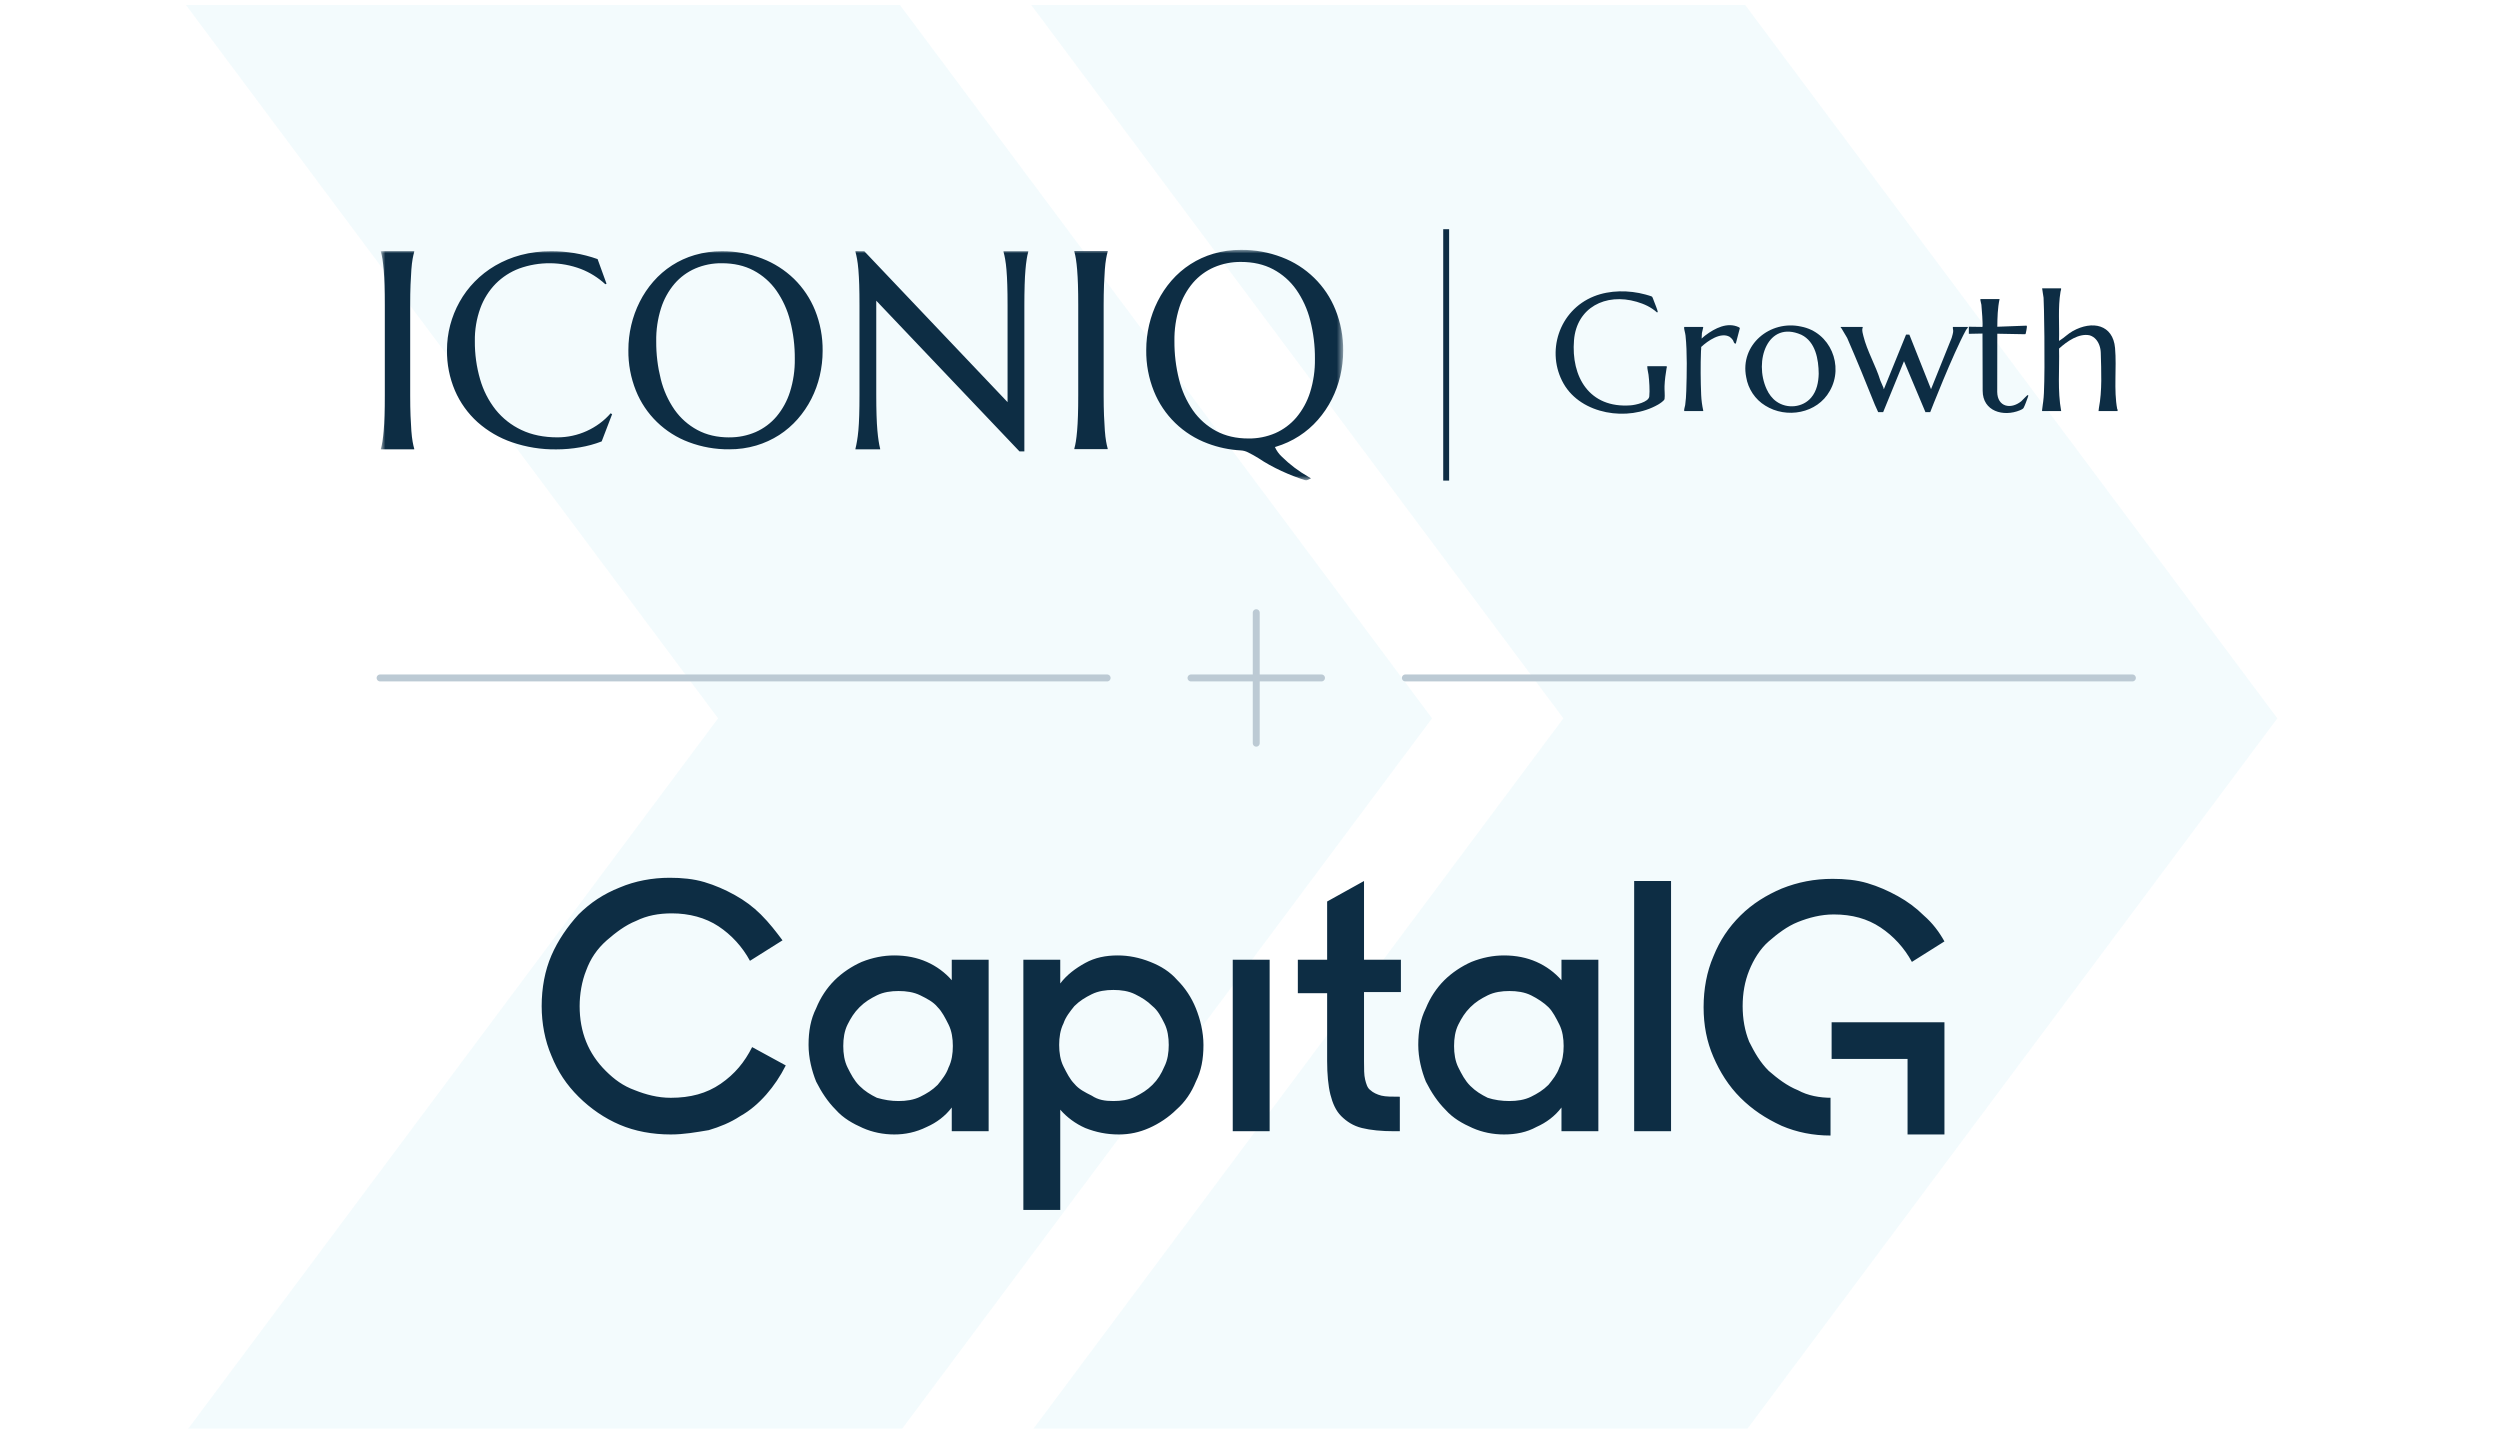
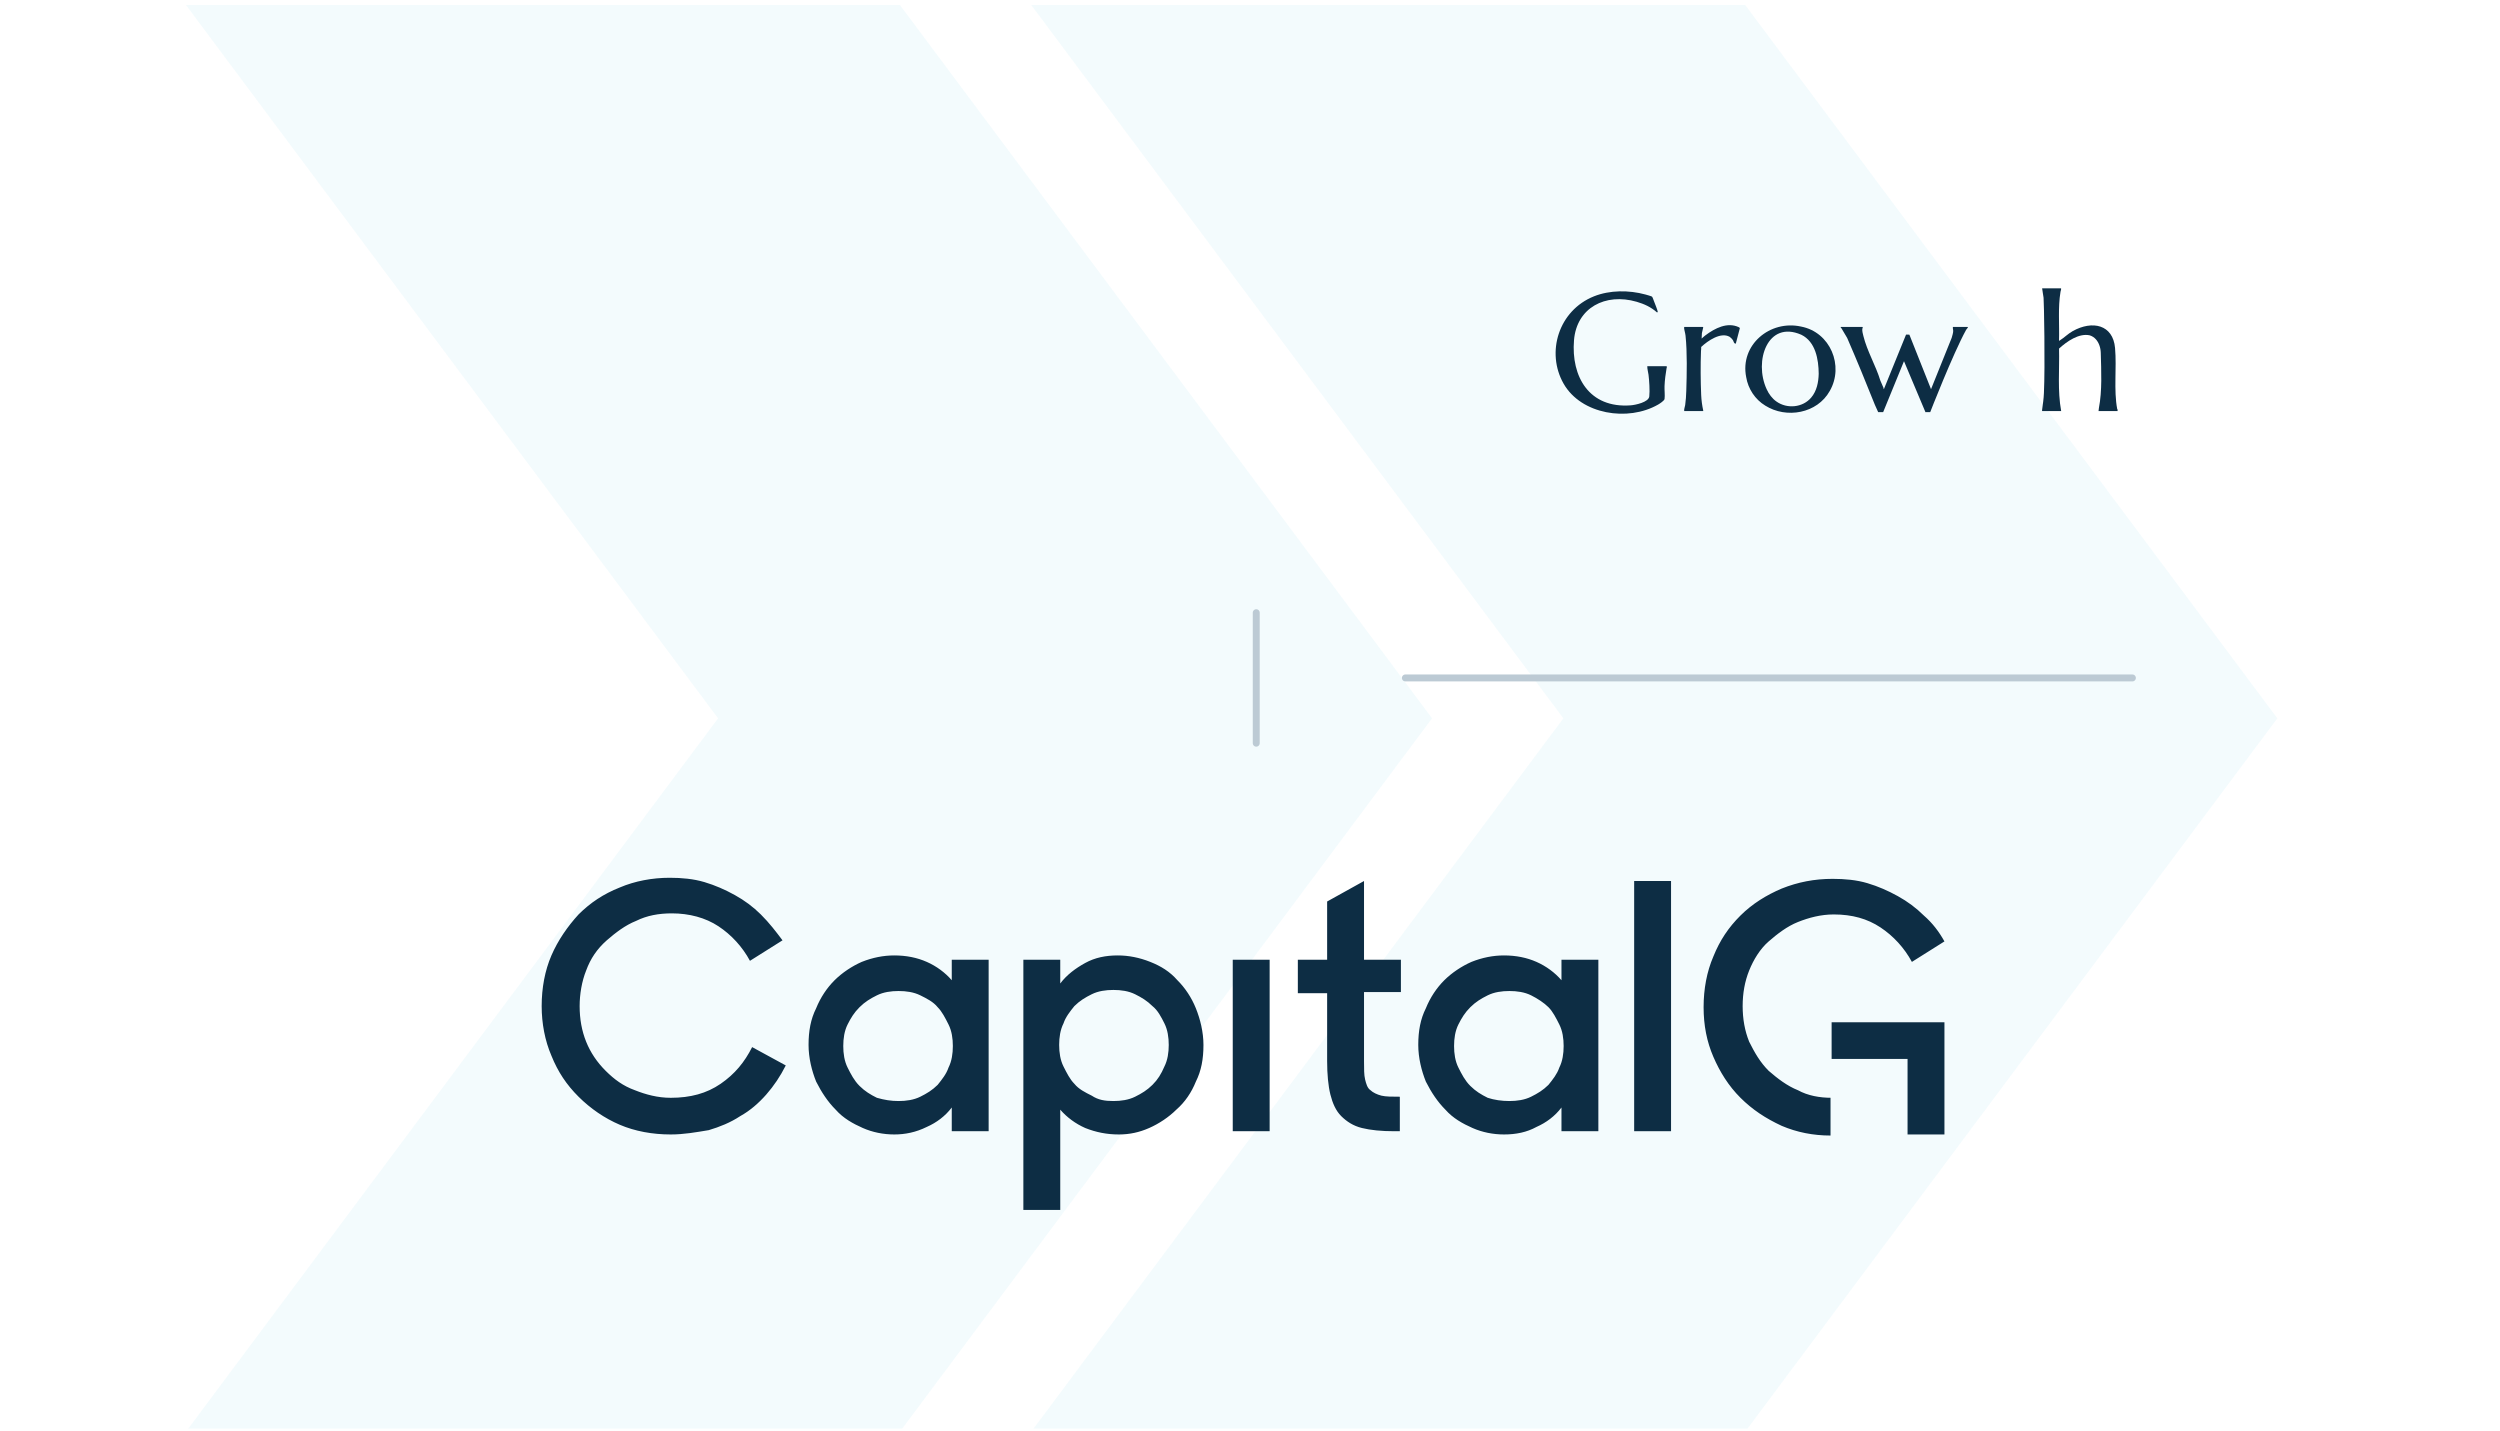
<svg xmlns="http://www.w3.org/2000/svg" width="360" height="206" viewBox="0 0 360 206" fill="none">
  <g clip-path="url(#clip0_3285_14929)">
    <path opacity="0.05" d="M327.937 103.441L224.467 242.148H121.657L225.127 103.441L121.657 -35.262H224.467L327.937 103.441Z" fill="#00A6CE" />
    <path opacity="0.05" d="M206.215 103.441L102.746 242.148H-0.064L103.406 103.441L-0.064 -35.262H102.746L206.215 103.441Z" fill="#00A6CE" />
    <g clip-path="url(#clip1_3285_14929)">
      <path d="M96.591 163.363C93.935 163.363 91.435 162.897 89.248 161.965C87.061 161.033 85.03 159.636 83.312 157.927C81.593 156.219 80.343 154.355 79.406 152.026C78.469 149.851 78 147.366 78 144.881C78 142.241 78.469 139.756 79.406 137.582C80.343 135.407 81.749 133.388 83.312 131.68C85.03 129.972 86.905 128.729 89.248 127.797C91.435 126.865 93.935 126.399 96.435 126.399C98.153 126.399 99.872 126.555 101.434 127.021C102.996 127.487 104.402 128.108 105.808 128.884C107.214 129.661 108.464 130.593 109.558 131.68C110.807 132.922 111.745 134.165 112.682 135.407L107.995 138.358C106.902 136.339 105.34 134.631 103.465 133.388C101.59 132.146 99.247 131.525 96.747 131.525C94.872 131.525 93.154 131.835 91.592 132.612C90.029 133.233 88.623 134.32 87.374 135.407C85.968 136.65 85.03 138.048 84.405 139.756C83.78 141.309 83.468 143.173 83.468 144.881C83.468 146.745 83.78 148.453 84.405 150.006C85.03 151.56 85.968 152.957 87.217 154.2C88.467 155.442 89.717 156.374 91.435 156.995C92.998 157.617 94.716 158.083 96.591 158.083C99.403 158.083 101.746 157.461 103.777 156.064C105.808 154.666 107.214 152.957 108.308 150.783L113.151 153.423C112.37 154.976 111.432 156.374 110.339 157.617C109.245 158.859 107.995 159.946 106.589 160.723C105.183 161.655 103.621 162.276 102.059 162.742C100.184 163.052 98.466 163.363 96.591 163.363ZM129.398 158.549C130.492 158.549 131.585 158.393 132.523 157.927C133.46 157.461 134.241 156.995 135.022 156.219C135.647 155.442 136.272 154.666 136.585 153.734C137.053 152.802 137.21 151.715 137.21 150.628C137.21 149.541 137.053 148.453 136.585 147.522C136.116 146.59 135.647 145.658 135.022 145.037C134.398 144.26 133.46 143.794 132.523 143.328C131.585 142.862 130.492 142.707 129.398 142.707C128.305 142.707 127.211 142.862 126.274 143.328C125.336 143.794 124.555 144.26 123.774 145.037C122.993 145.813 122.524 146.59 122.056 147.522C121.587 148.453 121.431 149.541 121.431 150.628C121.431 151.715 121.587 152.802 122.056 153.734C122.524 154.666 122.993 155.598 123.774 156.374C124.555 157.151 125.336 157.617 126.274 158.083C127.367 158.393 128.305 158.549 129.398 158.549ZM128.773 163.363C127.211 163.363 125.649 163.052 124.243 162.431C122.837 161.81 121.431 161.033 120.337 159.791C119.244 158.704 118.306 157.306 117.525 155.753C116.9 154.2 116.432 152.336 116.432 150.472C116.432 148.453 116.744 146.745 117.525 145.192C118.15 143.639 119.087 142.241 120.181 141.154C121.275 140.067 122.681 139.135 124.087 138.514C125.649 137.892 127.211 137.582 128.773 137.582C130.492 137.582 132.054 137.892 133.46 138.514C134.866 139.135 136.116 140.067 137.053 141.154V138.203H142.365V162.897H137.053V159.48C136.116 160.723 134.866 161.655 133.46 162.276C131.898 163.052 130.336 163.363 128.773 163.363ZM160.331 158.549C161.425 158.549 162.518 158.393 163.456 157.927C164.393 157.461 165.174 156.995 165.955 156.219C166.736 155.442 167.205 154.666 167.674 153.579C168.142 152.647 168.299 151.56 168.299 150.472C168.299 149.385 168.142 148.298 167.674 147.366C167.205 146.434 166.736 145.503 165.955 144.881C165.174 144.105 164.393 143.639 163.456 143.173C162.518 142.707 161.425 142.552 160.331 142.552C159.237 142.552 158.144 142.707 157.206 143.173C156.269 143.639 155.488 144.105 154.707 144.881C154.082 145.658 153.457 146.434 153.145 147.366C152.676 148.298 152.52 149.385 152.52 150.472C152.52 151.56 152.676 152.647 153.145 153.579C153.613 154.51 154.082 155.442 154.707 156.064C155.332 156.84 156.269 157.306 157.206 157.772C158.144 158.393 159.081 158.549 160.331 158.549ZM161.112 163.363C159.394 163.363 157.831 163.052 156.269 162.431C154.863 161.81 153.613 160.878 152.676 159.791V174.235H147.364V138.203H152.676V141.62C153.613 140.377 154.863 139.445 156.269 138.669C157.675 137.892 159.237 137.582 160.956 137.582C162.518 137.582 164.08 137.892 165.643 138.514C167.205 139.135 168.455 139.911 169.548 141.154C170.642 142.241 171.579 143.639 172.204 145.192C172.829 146.745 173.298 148.609 173.298 150.472C173.298 152.491 172.985 154.2 172.204 155.753C171.579 157.306 170.642 158.704 169.392 159.791C168.299 160.878 166.892 161.81 165.486 162.431C164.08 163.052 162.674 163.363 161.112 163.363ZM177.516 162.897H182.828V138.203H177.516V162.897ZM186.889 138.203H191.107V129.816L196.419 126.865V138.203H201.731V142.862H196.419V152.802C196.419 153.889 196.419 154.821 196.575 155.442C196.732 156.064 196.888 156.685 197.357 156.995C197.669 157.306 198.294 157.617 198.919 157.772C199.544 157.927 200.481 157.927 201.575 157.927V162.897H200.794C198.919 162.897 197.357 162.742 196.107 162.431C194.857 162.121 193.92 161.499 193.138 160.723C192.357 159.946 191.889 158.859 191.576 157.617C191.264 156.374 191.107 154.666 191.107 152.802V143.018H186.889V138.203ZM217.353 158.549C218.447 158.549 219.541 158.393 220.478 157.927C221.415 157.461 222.196 156.995 222.978 156.219C223.602 155.442 224.227 154.666 224.54 153.734C225.008 152.802 225.165 151.715 225.165 150.628C225.165 149.541 225.008 148.453 224.54 147.522C224.071 146.59 223.602 145.658 222.978 145.037C222.353 144.415 221.415 143.794 220.478 143.328C219.541 142.862 218.447 142.707 217.353 142.707C216.26 142.707 215.166 142.862 214.229 143.328C213.292 143.794 212.51 144.26 211.729 145.037C210.948 145.813 210.48 146.59 210.011 147.522C209.542 148.453 209.386 149.541 209.386 150.628C209.386 151.715 209.542 152.802 210.011 153.734C210.48 154.666 210.948 155.598 211.729 156.374C212.51 157.151 213.292 157.617 214.229 158.083C215.166 158.393 216.26 158.549 217.353 158.549ZM216.572 163.363C215.01 163.363 213.448 163.052 212.042 162.431C210.636 161.81 209.23 161.033 208.136 159.791C207.043 158.704 206.105 157.306 205.324 155.753C204.699 154.2 204.23 152.336 204.23 150.472C204.23 148.453 204.543 146.745 205.324 145.192C205.949 143.639 206.886 142.241 207.98 141.154C209.073 140.067 210.48 139.135 211.886 138.514C213.448 137.892 215.01 137.582 216.572 137.582C218.291 137.582 219.853 137.892 221.259 138.514C222.665 139.135 223.915 140.067 224.852 141.154V138.203H230.164V162.897H224.852V159.48C223.915 160.723 222.665 161.655 221.259 162.276C219.853 163.052 218.291 163.363 216.572 163.363ZM235.319 162.897H240.631V126.865H235.319V162.897ZM263.753 147.211V152.491H274.688V163.363H280V147.211H263.753ZM263.753 158.083C262.034 158.083 260.316 157.772 258.91 156.995C257.347 156.374 255.941 155.287 254.691 154.2C253.442 152.957 252.66 151.56 251.879 150.006C251.254 148.453 250.942 146.745 250.942 144.881C250.942 143.018 251.254 141.309 251.879 139.756C252.504 138.203 253.442 136.65 254.691 135.563C255.941 134.476 257.347 133.388 258.91 132.767C260.472 132.146 262.19 131.68 264.065 131.68C266.721 131.68 268.908 132.301 270.783 133.544C272.657 134.786 274.22 136.495 275.313 138.514L280 135.563C279.219 134.165 278.282 132.922 277.032 131.835C275.938 130.748 274.688 129.816 273.282 129.04C271.876 128.263 270.47 127.642 268.908 127.176C267.346 126.71 265.627 126.555 263.909 126.555C261.253 126.555 258.91 127.021 256.566 127.953C254.379 128.884 252.348 130.127 250.63 131.835C248.911 133.544 247.661 135.407 246.724 137.737C245.787 139.911 245.318 142.396 245.318 145.037C245.318 147.677 245.787 150.006 246.724 152.181C247.661 154.355 248.911 156.374 250.63 158.083C252.348 159.791 254.223 161.033 256.566 162.121C258.753 163.052 261.097 163.518 263.596 163.518V158.083H263.753Z" fill="#0D2D44" />
    </g>
-     <path d="M54.735 97.624H159.425" stroke="#BCCAD4" stroke-linecap="round" />
-     <path d="M171.504 97.624H190.295" stroke="#BCCAD4" stroke-linecap="round" />
    <path d="M180.899 107.019L180.899 88.229" stroke="#BCCAD4" stroke-linecap="round" />
    <path d="M202.374 97.624H307.064" stroke="#BCCAD4" stroke-linecap="round" />
    <g clip-path="url(#clip2_3285_14929)">
      <path d="M239.978 52.734C239.985 52.736 240.058 52.865 240.057 52.875C240.055 52.887 240.007 52.888 240.004 52.907C239.855 53.806 239.725 54.704 239.692 55.615C239.672 56.171 239.766 56.933 239.695 57.452C239.662 57.695 238.998 58.127 238.777 58.254C234.418 60.76 227.695 59.68 225.164 55.258C222.588 50.755 224.436 44.709 229.53 42.672C231.82 41.757 234.57 41.764 236.931 42.406C237.092 42.45 237.796 42.647 237.889 42.715C237.963 42.769 238.127 43.251 238.177 43.383C238.293 43.688 238.665 44.591 238.704 44.848C238.709 44.886 238.723 44.921 238.699 44.958L238.598 44.982C237.743 44.217 236.771 43.773 235.677 43.455C231.183 42.148 227.044 44.311 226.658 48.976C226.221 54.243 228.841 58.819 234.818 58.369C235.498 58.317 237.405 57.917 237.496 57.09C237.587 56.257 237.493 54.814 237.387 53.966C237.336 53.554 237.196 53.134 237.21 52.734H239.978Z" fill="#0D2D44" />
      <path d="M296.771 41.519C296.867 41.555 296.729 41.918 296.714 42.005C296.331 44.302 296.571 46.741 296.5 49.065C296.52 49.09 296.63 49.009 296.653 48.994C297.254 48.62 297.795 48.056 298.474 47.678C301.308 46.096 304.272 46.745 304.568 50.113C304.822 53.001 304.356 56.146 304.881 58.918C304.885 58.936 304.928 58.937 304.931 58.955C304.94 59.034 304.926 59.116 304.932 59.195H302.19C302.209 59.063 302.219 58.874 302.243 58.749C302.721 56.242 302.582 53.465 302.51 50.816C302.5 50.437 302.436 50.06 302.303 49.704C302.065 49.066 301.634 48.517 300.93 48.291C299.356 47.938 297.6 49.191 296.504 50.195C296.578 53.192 296.267 56.236 296.809 59.195H294.08C294.035 59.151 294.062 59.035 294.069 58.977C294.181 58.114 294.284 57.492 294.325 56.597C294.508 52.656 294.336 43.494 294.274 42.876C294.228 42.419 294.108 41.976 294.067 41.519H296.77L296.771 41.519Z" fill="#0D2D44" />
      <path d="M268.161 47.075C268.327 47.107 268.174 47.329 268.172 47.345C268.141 47.724 268.251 48.067 268.328 48.385C268.853 50.541 270.136 52.697 270.762 54.783C270.931 55.153 271.062 55.496 271.225 55.855C271.242 55.892 271.212 55.981 271.278 56.041L274.471 48.184L274.949 48.188L278.068 56.042L281.042 48.651C281.121 48.339 281.256 47.978 281.263 47.655C281.267 47.458 281.171 47.241 281.224 47.075H283.294C283.307 47.075 283.341 47.106 283.367 47.101L283.383 47.152L283.116 47.505C281.208 50.982 277.951 59.349 277.951 59.349L277.265 59.352L274.175 52.011L271.174 59.349L270.455 59.344L269.985 58.297C268.698 55.071 267.394 51.892 265.991 48.66C265.713 48.21 265.44 47.727 265.164 47.265C265.129 47.208 265.027 47.21 265.069 47.075H268.16H268.161Z" fill="#0D2D44" />
      <path d="M259.36 47.027C263.562 47.828 265.576 52.682 263.484 56.303C261.677 59.544 257.24 60.328 254.197 58.408C252.743 57.526 251.727 56.001 251.451 54.305C250.524 49.665 254.881 46.035 259.35 47.025L259.36 47.027ZM259.382 48.201C254.536 46.078 252.524 51.993 254.401 56.051C254.715 56.743 255.195 57.395 255.818 57.826C257.343 58.906 259.597 58.7 260.817 57.245C261.621 56.295 261.864 55.031 261.893 53.821C261.879 51.76 261.443 49.209 259.393 48.206L259.382 48.201H259.382Z" fill="#0D2D44" />
-       <path d="M287.937 43.07C287.656 44.376 287.627 45.717 287.612 47.051L291.804 46.894L291.865 46.937C291.87 46.996 291.875 47.057 291.87 47.116C291.859 47.268 291.752 47.874 291.708 48.013C291.694 48.057 291.667 48.114 291.618 48.13L287.612 48.056L287.6 56.444C287.63 58.573 289.529 59.013 291.057 57.788C291.193 57.679 291.923 56.874 291.998 56.883C292.142 56.902 292.037 57.114 292.008 57.202C291.899 57.532 291.546 58.484 291.388 58.754C291.311 58.886 291.03 59.014 290.883 59.076C288.494 60.072 285.499 59.233 285.504 56.263L285.479 48.031L283.513 48.07V47.049L285.468 47.077C285.563 46.949 285.369 44.245 285.321 43.887C285.293 43.672 285.185 43.378 285.169 43.184C285.166 43.138 285.164 43.099 285.208 43.07H287.936L287.937 43.07Z" fill="#0D2D44" />
      <path d="M245.19 47.075C245.203 47.078 245.261 47.116 245.268 47.127L245.075 47.968L245.035 48.755C245.222 48.587 245.417 48.407 245.619 48.257C246.951 47.27 248.72 46.348 250.358 47.102C250.41 47.127 250.541 47.197 250.535 47.267L249.958 49.474C249.683 49.524 249.651 49.154 249.537 48.972C249.46 48.849 249.198 48.577 249.074 48.505C247.795 47.767 245.913 49.08 244.971 49.962C244.991 50.168 244.951 50.373 244.943 50.575C244.865 52.547 244.886 54.909 244.97 56.883C245.002 57.638 245.107 58.404 245.271 59.141L245.242 59.195H242.526C242.479 58.92 242.627 58.6 242.667 58.328C242.76 57.69 242.805 56.936 242.825 56.289C242.903 53.851 242.97 50.73 242.717 48.332C242.681 47.981 242.538 47.557 242.512 47.244C242.508 47.187 242.5 47.116 242.552 47.076H245.191L245.19 47.075Z" fill="#0D2D44" />
-       <rect x="207.823" y="33" width="0.852" height="36.204" fill="#0D2D44" />
      <mask id="mask0_3285_14929" style="mask-type:luminance" maskUnits="userSpaceOnUse" x="54" y="35" width="140" height="35">
        <path d="M54.846 35.982H193.411V69.204H54.846V35.982Z" fill="white" />
      </mask>
      <g mask="url(#mask0_3285_14929)">
-         <path d="M87.338 40.857L87.169 40.932C86.141 39.982 84.945 39.235 83.642 38.73C80.786 37.654 77.644 37.631 74.772 38.663C73.497 39.14 72.34 39.889 71.378 40.857C70.401 41.86 69.648 43.061 69.168 44.38C68.619 45.902 68.351 47.512 68.378 49.13C68.363 50.98 68.616 52.821 69.129 54.599C69.584 56.198 70.344 57.691 71.369 58.996C72.37 60.241 73.64 61.24 75.084 61.916C76.57 62.625 78.304 62.979 80.285 62.979C81.004 62.978 81.722 62.901 82.425 62.748C83.134 62.598 83.824 62.369 84.484 62.068C85.141 61.771 85.765 61.405 86.346 60.978C86.929 60.55 87.462 60.059 87.936 59.512L88.144 59.647L86.642 63.563C85.635 63.951 84.592 64.236 83.529 64.414C82.395 64.613 81.247 64.712 80.096 64.711C77.931 64.737 75.778 64.39 73.729 63.687C71.899 63.06 70.211 62.074 68.763 60.785C67.373 59.53 66.267 57.989 65.521 56.266C64.732 54.418 64.339 52.424 64.366 50.413C64.364 49.206 64.519 48.002 64.824 46.832C65.13 45.662 65.583 44.536 66.172 43.48C66.765 42.413 67.499 41.431 68.353 40.56C69.233 39.659 70.23 38.882 71.316 38.249C72.467 37.58 73.7 37.069 74.984 36.726C76.399 36.353 77.857 36.17 79.32 36.182C81.613 36.16 83.892 36.542 86.054 37.31L87.338 40.857ZM103.937 36.183C105.92 36.163 107.889 36.516 109.742 37.226C111.454 37.883 113.018 38.88 114.34 40.158C115.649 41.441 116.681 42.982 117.37 44.685C118.114 46.541 118.484 48.526 118.459 50.527C118.46 51.732 118.321 52.934 118.047 54.109C117.778 55.265 117.37 56.383 116.833 57.441C116.301 58.487 115.64 59.461 114.867 60.342C114.09 61.229 113.194 62.003 112.205 62.642C111.178 63.299 110.065 63.808 108.897 64.155C107.634 64.526 106.322 64.71 105.005 64.7C103.023 64.72 101.055 64.372 99.203 63.675C97.484 63.036 95.916 62.046 94.598 60.767C93.288 59.495 92.258 57.961 91.575 56.264C90.829 54.405 90.458 52.416 90.486 50.411C90.484 49.206 90.622 48.004 90.898 46.83C91.169 45.67 91.576 44.545 92.112 43.478C92.639 42.426 93.297 41.445 94.068 40.558C95.65 38.733 97.72 37.404 100.032 36.727C101.299 36.355 102.616 36.172 103.937 36.183ZM105.009 62.979C106.323 62.994 107.626 62.731 108.829 62.209C109.976 61.702 110.995 60.943 111.81 59.987C112.685 58.943 113.346 57.735 113.756 56.434C114.241 54.895 114.475 53.287 114.451 51.673C114.466 49.83 114.242 47.992 113.783 46.206C113.391 44.641 112.718 43.162 111.798 41.839C110.945 40.63 109.821 39.64 108.516 38.95C107.207 38.254 105.68 37.906 103.935 37.906C102.623 37.89 101.322 38.148 100.118 38.663C98.973 39.16 97.954 39.91 97.136 40.857C96.261 41.889 95.6 43.087 95.19 44.38C94.706 45.915 94.471 47.52 94.496 49.13C94.482 50.974 94.703 52.812 95.153 54.599C95.54 56.174 96.209 57.664 97.129 58.996C97.985 60.214 99.112 61.214 100.421 61.916C101.736 62.629 103.266 62.985 105.009 62.985V62.979ZM54.846 64.624C54.941 64.284 55.016 63.938 55.068 63.589C55.146 63.078 55.207 62.564 55.249 62.048C55.303 61.431 55.344 60.706 55.37 59.871C55.397 59.028 55.41 58.044 55.41 56.918V43.971C55.41 42.845 55.397 41.86 55.37 41.017C55.349 40.287 55.309 39.557 55.249 38.829C55.207 38.314 55.146 37.8 55.068 37.288C55.016 36.939 54.941 36.594 54.846 36.254V36.175H59.649V36.254C59.556 36.595 59.478 36.94 59.417 37.289C59.342 37.701 59.282 38.215 59.236 38.83C59.183 39.558 59.143 40.288 59.116 41.018C59.082 41.861 59.066 42.845 59.067 43.971V56.918C59.067 58.046 59.083 59.03 59.116 59.871C59.148 60.713 59.188 61.438 59.236 62.048C59.283 62.658 59.343 63.172 59.417 63.589C59.491 64.007 59.568 64.352 59.649 64.624V64.703H54.846V64.624ZM154.704 64.597C154.797 64.257 154.871 63.912 154.926 63.563C154.992 63.152 155.052 62.639 155.105 62.022C155.158 61.406 155.198 60.68 155.225 59.846C155.253 59.004 155.266 58.02 155.266 56.892V43.946C155.266 42.818 155.253 41.833 155.225 40.99C155.204 40.26 155.164 39.531 155.105 38.803C155.065 38.288 155.005 37.774 154.926 37.262C154.872 36.914 154.797 36.568 154.704 36.228V36.147H159.508V36.228C159.414 36.569 159.337 36.914 159.279 37.262C159.205 37.674 159.144 38.187 159.098 38.803C159.045 39.532 159.005 40.261 158.977 40.99C158.942 41.975 158.925 42.96 158.926 43.946V56.892C158.926 58.019 158.943 59.003 158.977 59.846C159.011 60.688 159.051 61.413 159.098 62.022C159.144 62.633 159.205 63.147 159.279 63.563C159.337 63.912 159.414 64.257 159.508 64.598V64.677H154.704V64.597ZM124.463 36.183L145.089 57.907V43.953C145.089 42.829 145.076 41.848 145.048 41.01C145.028 40.282 144.989 39.554 144.93 38.829C144.889 38.312 144.824 37.798 144.735 37.288C144.675 36.941 144.599 36.597 144.505 36.257V36.178H148.069V36.257C147.975 36.596 147.901 36.94 147.849 37.288C147.77 37.799 147.71 38.313 147.668 38.829C147.613 39.449 147.574 40.178 147.549 41.01C147.52 41.99 147.507 42.972 147.508 43.953V65.004H146.808L126.181 43.299V56.857C126.181 57.98 126.194 58.961 126.222 59.801C126.249 60.641 126.288 61.363 126.342 61.972C126.397 62.581 126.455 63.087 126.521 63.498C126.576 63.876 126.65 64.251 126.743 64.623V64.702H123.183V64.623C123.262 64.345 123.338 63.908 123.412 63.498C123.486 63.087 123.55 62.579 123.607 61.972C123.663 61.365 123.7 60.641 123.727 59.801C123.755 58.961 123.766 57.98 123.766 56.857V43.95C123.766 42.827 123.753 41.846 123.727 41.007C123.706 40.279 123.665 39.552 123.607 38.826C123.554 38.212 123.49 37.701 123.412 37.285C123.334 36.869 123.262 36.532 123.183 36.255V36.175L124.463 36.183V36.183ZM192.306 44.602C191.615 42.875 190.571 41.312 189.243 40.015C187.907 38.71 186.317 37.697 184.573 37.039C182.695 36.32 180.7 35.961 178.69 35.982C177.351 35.971 176.018 36.157 174.733 36.535C172.39 37.222 170.292 38.569 168.687 40.418C167.907 41.318 167.242 42.313 166.708 43.379C166.165 44.458 165.752 45.599 165.478 46.777C165.198 47.967 165.057 49.185 165.058 50.408C165.031 52.44 165.407 54.457 166.165 56.341C166.857 58.062 167.901 59.618 169.229 60.907C170.566 62.204 172.156 63.207 173.898 63.854C175.43 64.434 177.042 64.773 178.677 64.858C179.035 64.88 179.384 64.975 179.704 65.135C180.226 65.392 180.735 65.675 181.228 65.983C183.223 67.332 185.774 68.472 188.089 69.2L188.786 68.889C188.648 68.805 188.533 68.732 188.416 68.662C187.022 67.87 185.737 66.899 184.593 65.773C184.166 65.379 183.824 64.903 183.587 64.372C183.633 64.359 183.682 64.347 183.729 64.332C184.911 63.979 186.037 63.46 187.075 62.791C188.079 62.144 188.987 61.36 189.775 60.46C190.558 59.567 191.227 58.579 191.767 57.519C192.311 56.446 192.724 55.312 192.997 54.139C193.277 52.949 193.418 51.73 193.417 50.508C193.439 48.485 193.061 46.477 192.306 44.602ZM188.646 56.516C188.229 57.836 187.558 59.06 186.671 60.119C185.844 61.088 184.811 61.858 183.649 62.371C182.426 62.898 181.107 63.16 179.776 63.142C178.009 63.142 176.459 62.782 175.124 62.065C173.797 61.353 172.654 60.339 171.787 59.104C170.853 57.754 170.174 56.243 169.784 54.646C169.327 52.834 169.103 50.971 169.117 49.102C169.092 47.47 169.33 45.845 169.821 44.286C170.237 42.975 170.908 41.76 171.796 40.713C172.626 39.754 173.659 38.994 174.819 38.49C176.042 37.967 177.361 37.704 178.69 37.719C180.458 37.719 182.005 38.071 183.334 38.777C184.656 39.478 185.796 40.482 186.661 41.709C187.594 43.05 188.276 44.552 188.673 46.139C189.138 47.95 189.366 49.813 189.35 51.683C189.375 53.322 189.137 54.954 188.646 56.516Z" fill="#0D2D44" />
-       </g>
+         </g>
    </g>
  </g>
  <defs>
    <clipPath id="clip0_3285_14929">
      <rect width="360" height="205" fill="white" transform="translate(0 0.722)" />
    </clipPath>
    <clipPath id="clip1_3285_14929">
      <rect width="202" height="48" fill="white" transform="translate(78 126.399)" />
    </clipPath>
    <clipPath id="clip2_3285_14929">
      <rect width="253" height="36.204" fill="white" transform="translate(54.064 33)" />
    </clipPath>
  </defs>
</svg>